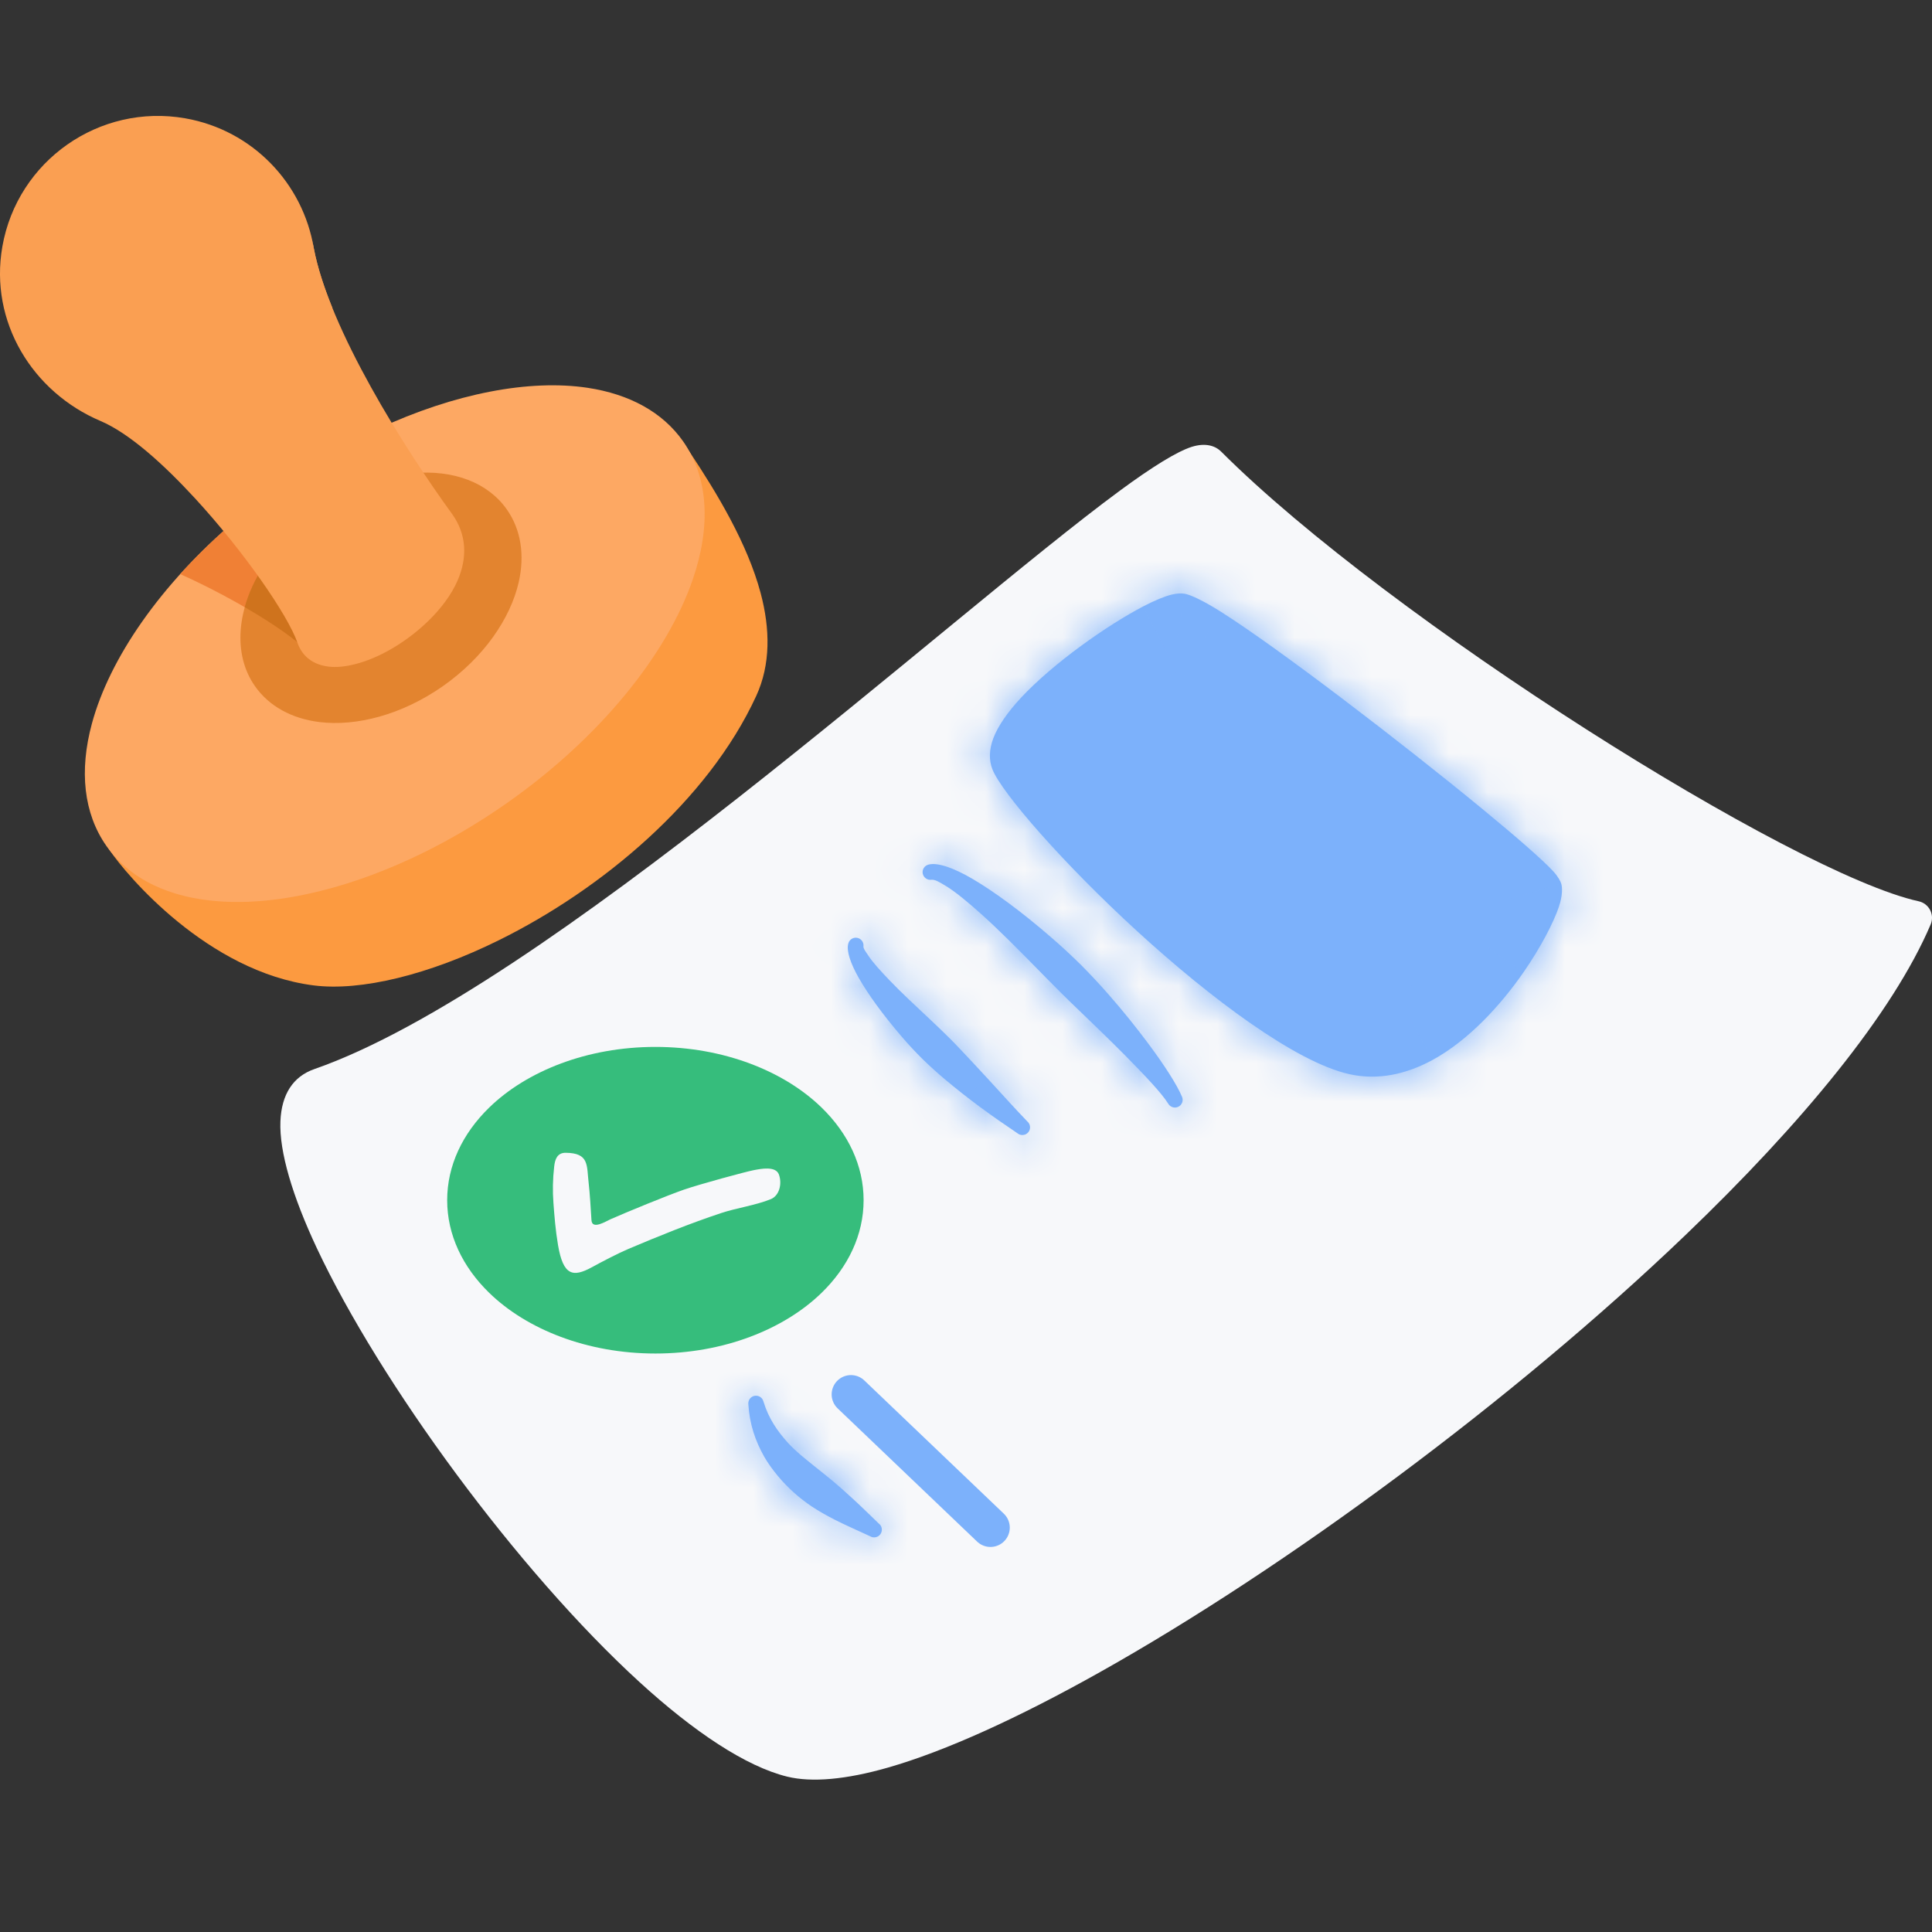
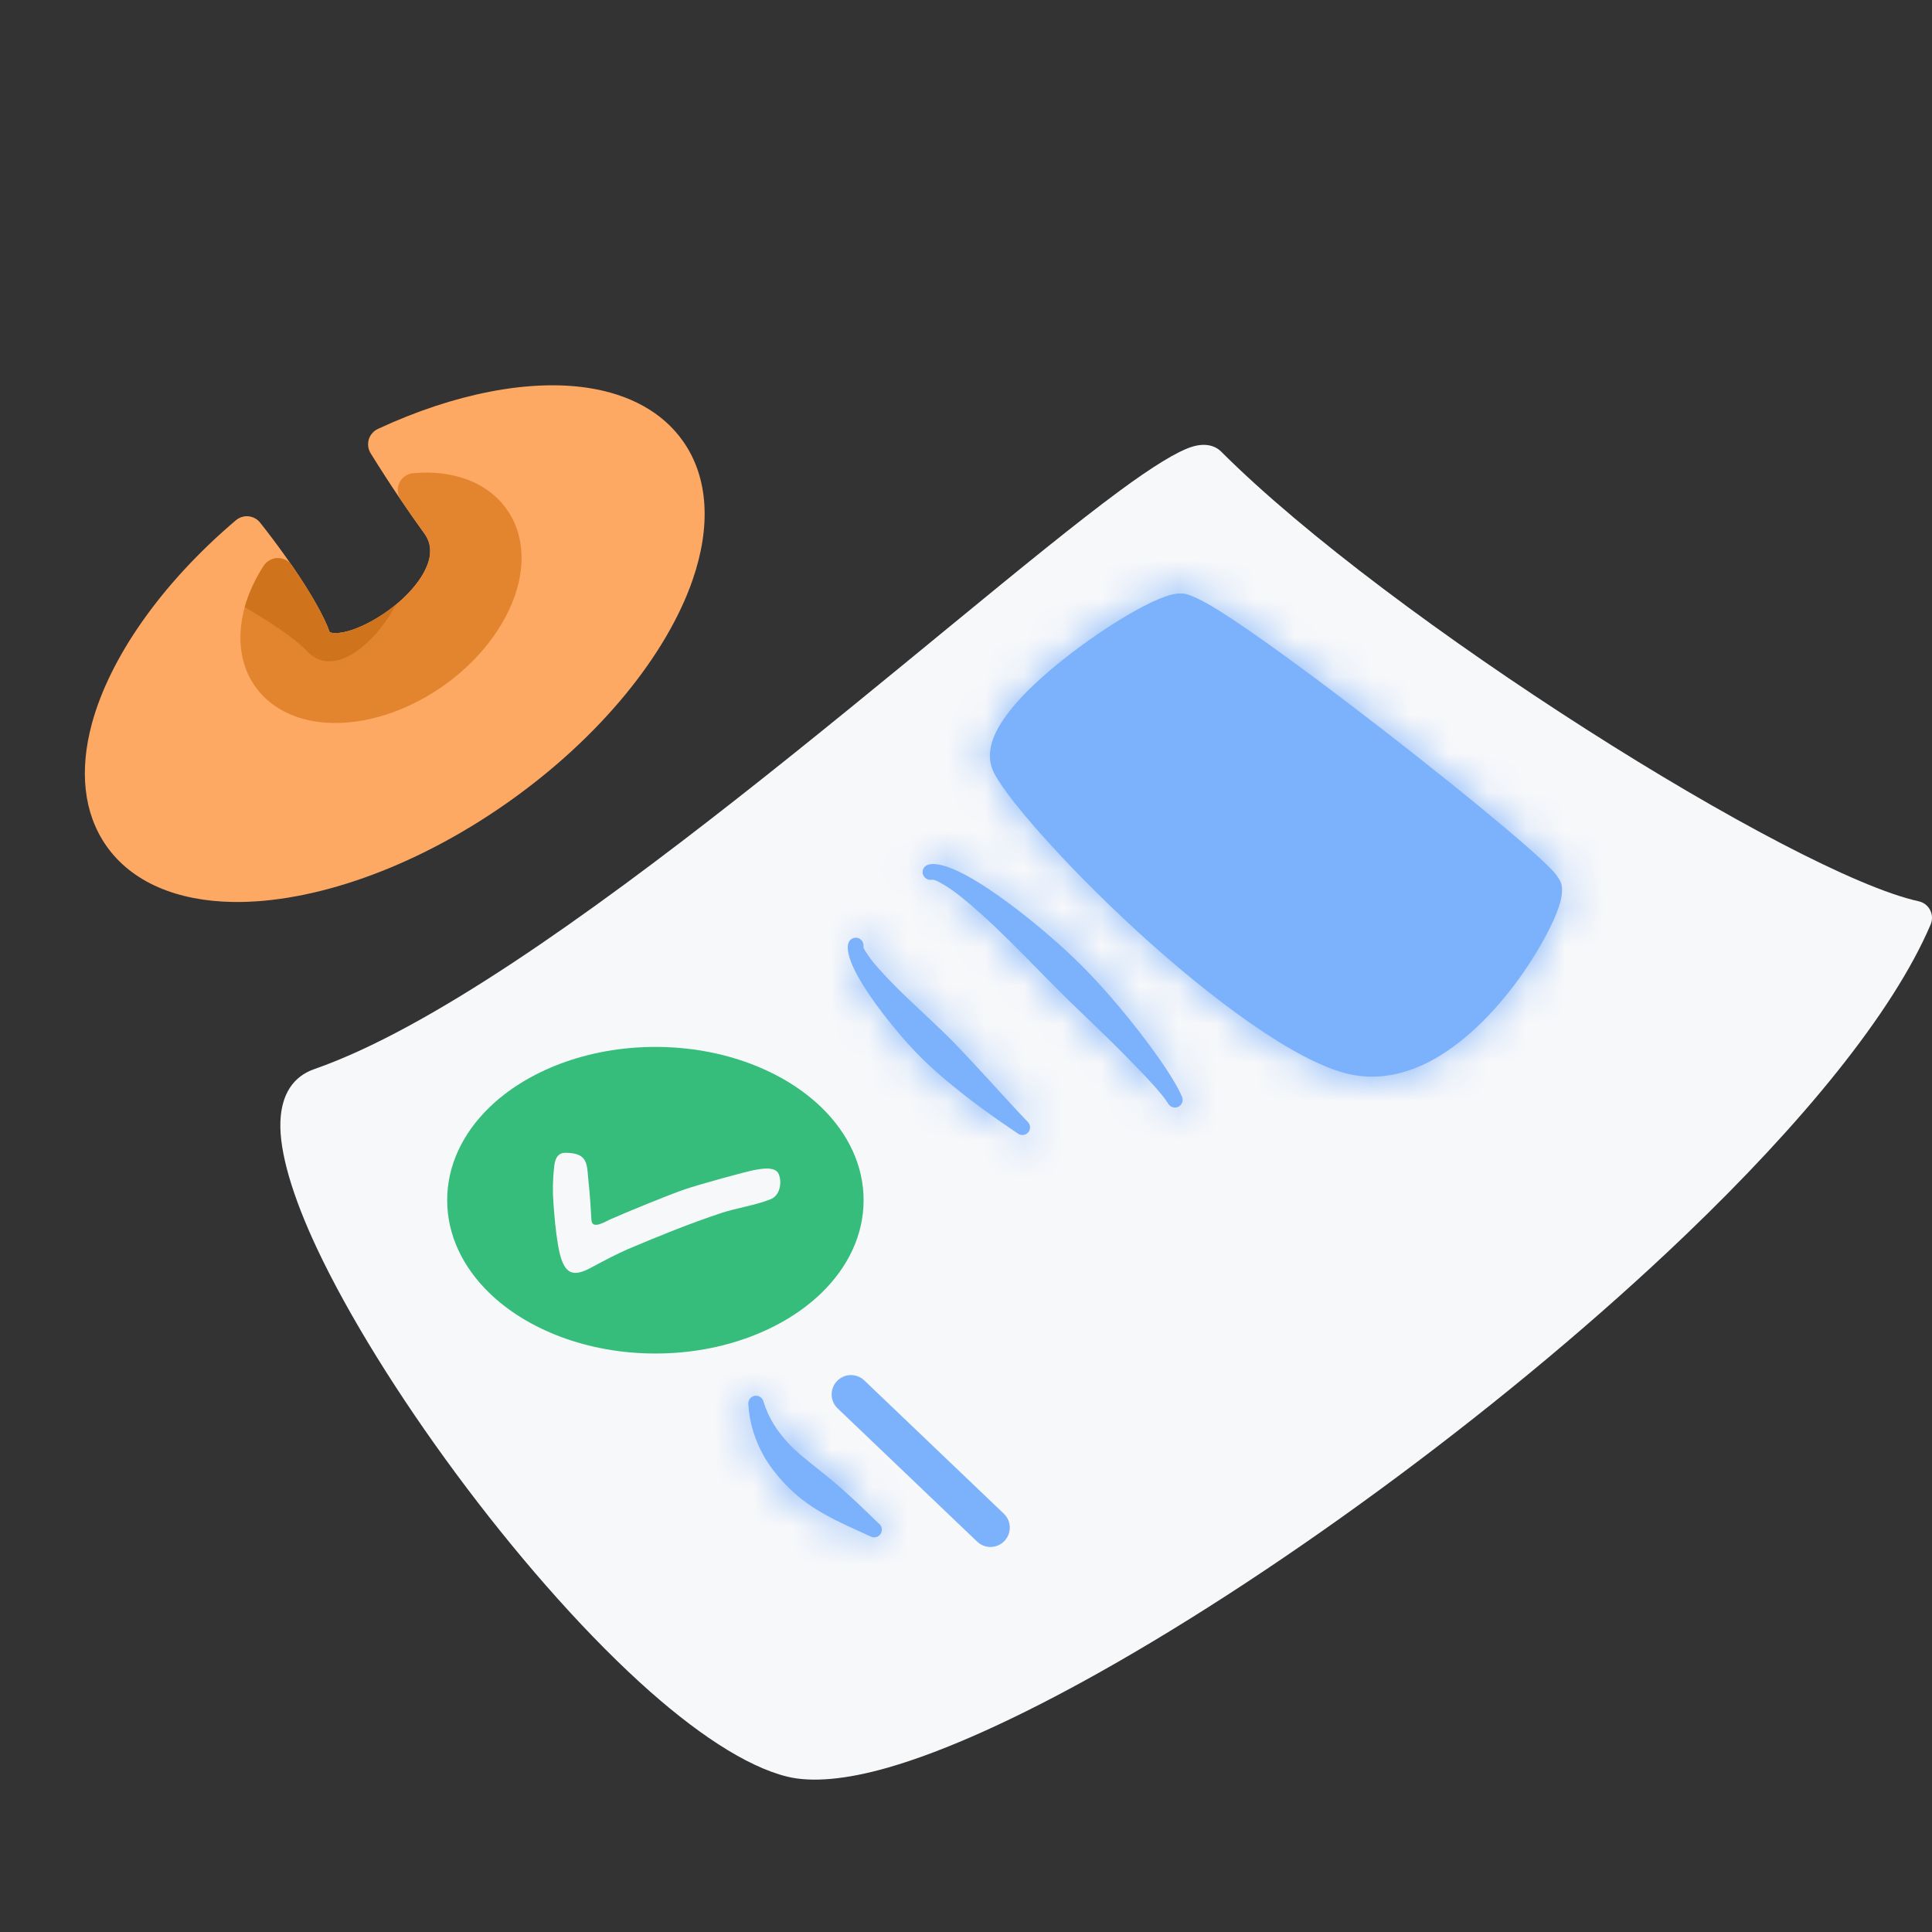
<svg xmlns="http://www.w3.org/2000/svg" width="50" height="50" viewBox="0 0 50 50" fill="none">
  <rect x="0" y="0" width="50" height="50" fill="#333333" stroke="none" />
  <path fill-rule="evenodd" clip-rule="evenodd" d="M49.965 23.925C48.983 26.228 46.627 29.082 43.621 31.962C39.165 36.232 33.283 40.573 28.459 43.279C26.369 44.452 24.473 45.318 22.973 45.747C21.897 46.055 21.008 46.135 20.372 45.979C19.303 45.716 17.962 44.821 16.555 43.536C13.392 40.646 9.839 35.788 8.201 32.305C7.569 30.959 7.225 29.803 7.257 29.022C7.285 28.318 7.587 27.859 8.135 27.668C14.058 25.606 24.536 15.974 28.983 12.698C29.82 12.081 30.465 11.683 30.843 11.564C31.21 11.449 31.46 11.545 31.6 11.684C35.954 16.038 46.427 22.619 49.655 23.325C49.718 23.339 49.777 23.366 49.828 23.405C49.88 23.445 49.922 23.495 49.951 23.552C49.981 23.61 49.997 23.673 50 23.737C50.002 23.802 49.99 23.866 49.965 23.925Z" fill="#F7F8FA" />
-   <path fill-rule="evenodd" clip-rule="evenodd" d="M3.551 21.493C4.096 22.172 5.035 22.47 6.168 22.465C8.029 22.458 10.391 21.624 12.61 20.068C14.779 18.547 16.346 16.661 17.014 14.944C17.423 13.893 17.497 12.915 17.103 12.157C17.05 12.058 17.038 11.941 17.069 11.833C17.099 11.724 17.171 11.632 17.268 11.575C17.365 11.517 17.48 11.499 17.59 11.525C17.7 11.551 17.796 11.618 17.858 11.712C18.548 12.751 19.342 14.062 19.685 15.347C19.933 16.277 19.946 17.197 19.571 18.011C18.323 20.723 15.569 23.02 12.912 24.332C11.105 25.226 9.34 25.658 8.116 25.502C5.369 25.151 3.26 22.63 2.845 22.012C2.781 21.918 2.756 21.803 2.776 21.692C2.795 21.58 2.857 21.48 2.948 21.413C3.039 21.345 3.153 21.316 3.266 21.331C3.378 21.346 3.48 21.404 3.551 21.493Z" fill="#FC9A40" />
  <path fill-rule="evenodd" clip-rule="evenodd" d="M9.779 11.101C11.771 10.174 13.71 9.812 15.205 10.036C16.288 10.199 17.149 10.666 17.68 11.423C18.337 12.359 18.403 13.625 17.925 15.007C17.265 16.918 15.553 19.076 13.113 20.787C10.672 22.499 8.06 23.373 6.038 23.343C4.576 23.321 3.409 22.828 2.752 21.891C2.162 21.049 2.048 19.943 2.379 18.724C2.835 17.041 4.152 15.121 6.105 13.464C6.15 13.426 6.202 13.398 6.258 13.38C6.314 13.362 6.374 13.356 6.432 13.362C6.491 13.368 6.548 13.386 6.599 13.414C6.651 13.442 6.696 13.48 6.733 13.527C7.632 14.663 8.326 15.774 8.524 16.344C8.532 16.366 8.554 16.371 8.577 16.376C8.618 16.385 8.663 16.387 8.712 16.385C8.962 16.374 9.27 16.262 9.582 16.095C10.087 15.825 10.598 15.404 10.898 14.935C11.133 14.566 11.241 14.163 10.982 13.807C10.573 13.245 10.082 12.523 9.591 11.729C9.559 11.676 9.538 11.617 9.53 11.556C9.522 11.495 9.527 11.432 9.544 11.373C9.562 11.313 9.592 11.258 9.633 11.212C9.673 11.165 9.723 11.127 9.779 11.101Z" fill="#FDA863" />
-   <path fill-rule="evenodd" clip-rule="evenodd" d="M4.663 14.857C5.112 14.361 5.594 13.896 6.105 13.464C6.15 13.425 6.202 13.397 6.258 13.379C6.314 13.362 6.373 13.356 6.432 13.361C6.49 13.367 6.547 13.385 6.599 13.413C6.651 13.441 6.696 13.48 6.732 13.526C7.632 14.662 8.326 15.774 8.524 16.343C8.532 16.365 8.554 16.37 8.577 16.375C8.617 16.385 8.663 16.387 8.712 16.384C8.962 16.374 9.27 16.262 9.582 16.094C9.819 15.967 10.042 15.817 10.249 15.646C10.135 15.859 10.002 16.062 9.852 16.253C9.52 16.674 9.133 16.973 8.805 17.07C8.474 17.168 8.179 17.102 7.953 16.857C7.517 16.385 6.106 15.505 4.663 14.857Z" fill="#F08035" />
  <mask id="path-5-inside-1_11236_3479" fill="white">
    <path fill-rule="evenodd" clip-rule="evenodd" d="M19.367 36.346C19.361 36.295 19.374 36.244 19.404 36.202C19.434 36.161 19.479 36.133 19.529 36.124C19.579 36.115 19.631 36.125 19.674 36.153C19.717 36.181 19.747 36.225 19.759 36.274C19.892 36.713 20.122 37.044 20.404 37.353C20.598 37.564 20.828 37.744 21.072 37.941C21.227 38.065 21.387 38.192 21.552 38.328C21.711 38.46 21.867 38.602 22.031 38.751C22.265 38.963 22.491 39.188 22.744 39.43C22.785 39.461 22.812 39.506 22.82 39.556C22.828 39.607 22.816 39.659 22.787 39.701C22.759 39.743 22.714 39.773 22.664 39.783C22.614 39.794 22.562 39.785 22.518 39.758C22.192 39.605 21.889 39.476 21.599 39.328C21.387 39.219 21.19 39.108 21.006 38.986C20.845 38.878 20.691 38.758 20.547 38.629C20.398 38.496 20.259 38.352 20.131 38.198C19.997 38.036 19.877 37.873 19.777 37.698C19.547 37.291 19.4 36.859 19.367 36.346ZM24.107 22.768C24.056 22.776 24.003 22.763 23.961 22.733C23.919 22.703 23.89 22.658 23.88 22.607C23.87 22.556 23.881 22.504 23.91 22.46C23.938 22.417 23.982 22.387 24.033 22.375C24.255 22.316 24.665 22.449 25.177 22.75C25.746 23.085 26.467 23.619 27.193 24.249C27.463 24.481 27.724 24.723 27.977 24.973C28.228 25.225 28.47 25.485 28.704 25.753C29.056 26.155 29.392 26.571 29.711 26.999C30.153 27.59 30.466 28.088 30.589 28.381C30.61 28.428 30.613 28.481 30.596 28.529C30.579 28.578 30.544 28.618 30.498 28.641C30.453 28.665 30.4 28.67 30.351 28.655C30.302 28.641 30.26 28.609 30.234 28.564C30.065 28.291 29.64 27.843 29.099 27.295C28.727 26.92 28.299 26.508 27.855 26.081C27.721 25.953 27.588 25.823 27.457 25.692C27.261 25.496 27.065 25.299 26.871 25.1C26.348 24.567 25.842 24.056 25.386 23.649C25.032 23.333 24.721 23.074 24.463 22.919C24.311 22.828 24.196 22.758 24.107 22.768ZM21.951 24.431C21.961 24.38 21.99 24.334 22.033 24.304C22.075 24.274 22.128 24.262 22.179 24.27C22.23 24.278 22.277 24.306 22.308 24.348C22.339 24.389 22.353 24.442 22.346 24.493C22.343 24.553 22.4 24.621 22.464 24.719C22.581 24.9 22.776 25.113 23.018 25.367C23.317 25.68 23.696 26.031 24.112 26.422C24.256 26.557 24.404 26.699 24.552 26.846C24.648 26.94 24.742 27.038 24.837 27.138C25.072 27.386 25.305 27.636 25.536 27.887C25.889 28.269 26.233 28.655 26.587 29.023C26.628 29.057 26.653 29.106 26.657 29.159C26.662 29.211 26.645 29.264 26.611 29.304C26.594 29.324 26.573 29.341 26.55 29.353C26.526 29.365 26.501 29.372 26.475 29.374C26.422 29.378 26.37 29.362 26.329 29.327C26.008 29.109 25.685 28.889 25.367 28.652C25.051 28.419 24.744 28.176 24.444 27.924C24.244 27.755 24.05 27.579 23.863 27.396C23.677 27.211 23.499 27.019 23.328 26.819C22.842 26.253 22.465 25.728 22.229 25.316C21.999 24.914 21.907 24.603 21.951 24.431ZM30.658 15.366C30.811 15.391 31.148 15.549 31.599 15.834C33.112 16.793 36.281 19.223 38.341 20.917C39.241 21.657 39.932 22.26 40.196 22.547C40.327 22.69 40.386 22.808 40.404 22.867C40.436 22.97 40.44 23.183 40.345 23.465C40.212 23.858 39.89 24.497 39.426 25.166C38.831 26.023 38.003 26.926 37.072 27.433C36.394 27.802 35.661 27.965 34.915 27.798C33.533 27.487 31.329 25.839 29.426 24.096C27.52 22.351 25.92 20.515 25.683 19.908C25.592 19.677 25.595 19.404 25.707 19.106C25.826 18.791 26.078 18.429 26.421 18.06C27.262 17.157 28.661 16.177 29.58 15.697C29.886 15.537 30.146 15.431 30.324 15.388C30.463 15.354 30.576 15.353 30.658 15.366Z" />
  </mask>
  <path fill-rule="evenodd" clip-rule="evenodd" d="M19.367 36.346C19.361 36.295 19.374 36.244 19.404 36.202C19.434 36.161 19.479 36.133 19.529 36.124C19.579 36.115 19.631 36.125 19.674 36.153C19.717 36.181 19.747 36.225 19.759 36.274C19.892 36.713 20.122 37.044 20.404 37.353C20.598 37.564 20.828 37.744 21.072 37.941C21.227 38.065 21.387 38.192 21.552 38.328C21.711 38.46 21.867 38.602 22.031 38.751C22.265 38.963 22.491 39.188 22.744 39.43C22.785 39.461 22.812 39.506 22.82 39.556C22.828 39.607 22.816 39.659 22.787 39.701C22.759 39.743 22.714 39.773 22.664 39.783C22.614 39.794 22.562 39.785 22.518 39.758C22.192 39.605 21.889 39.476 21.599 39.328C21.387 39.219 21.19 39.108 21.006 38.986C20.845 38.878 20.691 38.758 20.547 38.629C20.398 38.496 20.259 38.352 20.131 38.198C19.997 38.036 19.877 37.873 19.777 37.698C19.547 37.291 19.4 36.859 19.367 36.346ZM24.107 22.768C24.056 22.776 24.003 22.763 23.961 22.733C23.919 22.703 23.89 22.658 23.88 22.607C23.87 22.556 23.881 22.504 23.91 22.46C23.938 22.417 23.982 22.387 24.033 22.375C24.255 22.316 24.665 22.449 25.177 22.75C25.746 23.085 26.467 23.619 27.193 24.249C27.463 24.481 27.724 24.723 27.977 24.973C28.228 25.225 28.47 25.485 28.704 25.753C29.056 26.155 29.392 26.571 29.711 26.999C30.153 27.59 30.466 28.088 30.589 28.381C30.61 28.428 30.613 28.481 30.596 28.529C30.579 28.578 30.544 28.618 30.498 28.641C30.453 28.665 30.4 28.67 30.351 28.655C30.302 28.641 30.26 28.609 30.234 28.564C30.065 28.291 29.64 27.843 29.099 27.295C28.727 26.92 28.299 26.508 27.855 26.081C27.721 25.953 27.588 25.823 27.457 25.692C27.261 25.496 27.065 25.299 26.871 25.1C26.348 24.567 25.842 24.056 25.386 23.649C25.032 23.333 24.721 23.074 24.463 22.919C24.311 22.828 24.196 22.758 24.107 22.768ZM21.951 24.431C21.961 24.38 21.99 24.334 22.033 24.304C22.075 24.274 22.128 24.262 22.179 24.27C22.23 24.278 22.277 24.306 22.308 24.348C22.339 24.389 22.353 24.442 22.346 24.493C22.343 24.553 22.4 24.621 22.464 24.719C22.581 24.9 22.776 25.113 23.018 25.367C23.317 25.68 23.696 26.031 24.112 26.422C24.256 26.557 24.404 26.699 24.552 26.846C24.648 26.94 24.742 27.038 24.837 27.138C25.072 27.386 25.305 27.636 25.536 27.887C25.889 28.269 26.233 28.655 26.587 29.023C26.628 29.057 26.653 29.106 26.657 29.159C26.662 29.211 26.645 29.264 26.611 29.304C26.594 29.324 26.573 29.341 26.55 29.353C26.526 29.365 26.501 29.372 26.475 29.374C26.422 29.378 26.37 29.362 26.329 29.327C26.008 29.109 25.685 28.889 25.367 28.652C25.051 28.419 24.744 28.176 24.444 27.924C24.244 27.755 24.05 27.579 23.863 27.396C23.677 27.211 23.499 27.019 23.328 26.819C22.842 26.253 22.465 25.728 22.229 25.316C21.999 24.914 21.907 24.603 21.951 24.431ZM30.658 15.366C30.811 15.391 31.148 15.549 31.599 15.834C33.112 16.793 36.281 19.223 38.341 20.917C39.241 21.657 39.932 22.26 40.196 22.547C40.327 22.69 40.386 22.808 40.404 22.867C40.436 22.97 40.44 23.183 40.345 23.465C40.212 23.858 39.89 24.497 39.426 25.166C38.831 26.023 38.003 26.926 37.072 27.433C36.394 27.802 35.661 27.965 34.915 27.798C33.533 27.487 31.329 25.839 29.426 24.096C27.52 22.351 25.92 20.515 25.683 19.908C25.592 19.677 25.595 19.404 25.707 19.106C25.826 18.791 26.078 18.429 26.421 18.06C27.262 17.157 28.661 16.177 29.58 15.697C29.886 15.537 30.146 15.431 30.324 15.388C30.463 15.354 30.576 15.353 30.658 15.366Z" fill="#7CB1FB" />
  <path d="M19.367 36.346L21.281 36.224L21.277 36.162L21.269 36.101L19.367 36.346ZM19.759 36.274L17.892 36.715L17.906 36.773L17.924 36.831L19.759 36.274ZM20.404 37.353L18.99 38.648L18.99 38.648L20.404 37.353ZM21.072 37.941L19.871 39.435L19.872 39.436L21.072 37.941ZM21.552 38.328L22.778 36.854L22.778 36.854L21.552 38.328ZM22.031 38.751L23.319 37.33L23.318 37.329L22.031 38.751ZM22.744 39.43L21.419 40.816L21.497 40.89L21.582 40.956L22.744 39.43ZM22.518 39.758L23.524 38.125L23.432 38.068L23.334 38.023L22.518 39.758ZM21.599 39.328L20.723 41.033L20.723 41.033L21.599 39.328ZM21.006 38.986L19.938 40.579L19.945 40.583L21.006 38.986ZM20.547 38.629L21.828 37.202L21.823 37.197L20.547 38.629ZM20.131 38.198L21.609 36.975L21.607 36.973L20.131 38.198ZM19.777 37.698L18.11 38.645L18.11 38.645L19.777 37.698ZM24.107 22.768L23.891 20.862L23.852 20.867L23.814 20.872L24.107 22.768ZM24.033 22.375L24.451 24.247L24.488 24.238L24.525 24.229L24.033 22.375ZM25.177 22.75L26.15 21.098L26.149 21.097L25.177 22.75ZM27.193 24.249L25.938 25.698L25.941 25.701L27.193 24.249ZM27.977 24.973L29.335 23.62L29.327 23.612L27.977 24.973ZM28.704 25.753L27.258 27.013L27.261 27.016L28.704 25.753ZM29.711 26.999L28.174 28.145L28.174 28.146L29.711 26.999ZM30.589 28.381L28.822 29.126L28.831 29.147L28.84 29.168L30.589 28.381ZM30.234 28.564L31.889 27.595L31.878 27.576L31.866 27.557L30.234 28.564ZM29.099 27.295L30.462 25.947L30.462 25.946L29.099 27.295ZM27.855 26.081L29.183 24.698L29.182 24.697L27.855 26.081ZM27.457 25.692L26.102 27.049L26.103 27.05L27.457 25.692ZM26.871 25.1L28.241 23.759L28.24 23.757L26.871 25.1ZM25.386 23.649L26.663 22.219L26.663 22.219L25.386 23.649ZM24.463 22.919L25.45 21.275L25.448 21.274L24.463 22.919ZM21.951 24.431L23.807 24.916L23.824 24.85L23.836 24.784L21.951 24.431ZM22.346 24.493L20.444 24.248L20.436 24.313L20.432 24.378L22.346 24.493ZM22.464 24.719L20.855 25.763L20.856 25.763L22.464 24.719ZM23.018 25.367L21.63 26.69L21.631 26.69L23.018 25.367ZM24.112 26.422L25.425 25.024L25.425 25.024L24.112 26.422ZM24.552 26.846L23.202 28.207L23.203 28.209L24.552 26.846ZM24.837 27.138L26.232 25.822L26.229 25.819L24.837 27.138ZM25.536 27.887L24.126 29.187L24.129 29.19L25.536 27.887ZM26.587 29.023L25.205 30.352L25.273 30.423L25.348 30.486L26.587 29.023ZM26.611 29.304L25.148 28.065L26.611 29.304ZM26.475 29.374L26.317 27.463L26.475 29.374ZM26.329 29.327L27.569 27.864L27.491 27.799L27.407 27.741L26.329 29.327ZM25.367 28.652L26.512 27.113L26.505 27.108L25.367 28.652ZM24.444 27.924L23.207 29.39L23.208 29.39L24.444 27.924ZM23.863 27.396L22.512 28.756L22.517 28.761L22.522 28.766L23.863 27.396ZM23.328 26.819L24.786 25.573L24.783 25.57L23.328 26.819ZM22.229 25.316L23.893 24.363L23.893 24.363L22.229 25.316ZM30.658 15.366L30.346 17.258L30.348 17.259L30.658 15.366ZM31.599 15.834L30.572 17.454L30.573 17.454L31.599 15.834ZM38.341 20.917L39.559 19.436L39.559 19.436L38.341 20.917ZM40.196 22.547L41.608 21.25L41.607 21.249L40.196 22.547ZM40.404 22.867L38.569 23.424L38.57 23.426L40.404 22.867ZM40.345 23.465L42.162 24.078L42.162 24.078L40.345 23.465ZM39.426 25.166L41.001 26.259L41.002 26.259L39.426 25.166ZM37.072 27.433L37.988 29.118L37.988 29.117L37.072 27.433ZM34.915 27.798L35.336 25.927L35.336 25.927L34.915 27.798ZM29.426 24.096L30.721 22.682L30.721 22.682L29.426 24.096ZM25.683 19.908L23.897 20.606L23.897 20.607L25.683 19.908ZM25.707 19.106L23.913 18.431L23.913 18.431L25.707 19.106ZM26.421 18.06L25.018 16.753L25.018 16.753L26.421 18.06ZM29.58 15.697L30.468 17.397L30.469 17.396L29.58 15.697ZM30.324 15.388L29.875 13.524L29.872 13.524L30.324 15.388ZM21.269 36.101C21.325 36.538 21.212 36.98 20.951 37.335L17.856 35.07C17.536 35.508 17.396 36.052 17.465 36.59L21.269 36.101ZM20.951 37.335C20.692 37.69 20.305 37.932 19.872 38.011L19.186 34.237C18.653 34.334 18.177 34.632 17.856 35.07L20.951 37.335ZM19.872 38.011C19.439 38.089 18.992 37.999 18.624 37.758L20.725 34.549C20.271 34.252 19.72 34.14 19.186 34.237L19.872 38.011ZM18.624 37.758C18.255 37.516 17.994 37.143 17.892 36.715L21.625 35.834C21.501 35.306 21.178 34.846 20.725 34.549L18.624 37.758ZM17.924 36.831C18.166 37.631 18.586 38.207 18.99 38.648L21.818 36.057C21.733 35.964 21.684 35.899 21.655 35.851C21.627 35.807 21.609 35.766 21.594 35.718L17.924 36.831ZM18.99 38.648C19.304 38.991 19.667 39.272 19.871 39.435L22.273 36.446C21.988 36.217 21.891 36.136 21.818 36.057L18.99 38.648ZM19.872 39.436C20.041 39.572 20.179 39.68 20.326 39.803L22.778 36.854C22.596 36.703 22.412 36.557 22.272 36.445L19.872 39.436ZM20.326 39.803C20.448 39.904 20.573 40.017 20.744 40.172L23.318 37.329C23.161 37.187 22.974 37.017 22.778 36.854L20.326 39.803ZM20.743 40.172C20.954 40.362 21.126 40.536 21.419 40.816L24.069 38.043C23.857 37.84 23.577 37.564 23.319 37.33L20.743 40.172ZM21.582 40.956C21.231 40.688 20.997 40.297 20.927 39.861L24.713 39.252C24.627 38.715 24.337 38.233 23.905 37.904L21.582 40.956ZM20.927 39.861C20.857 39.426 20.957 38.98 21.206 38.616L24.369 40.786C24.676 40.338 24.799 39.788 24.713 39.252L20.927 39.861ZM21.206 38.616C21.456 38.253 21.835 37.999 22.267 37.907L23.062 41.659C23.593 41.547 24.061 41.234 24.369 40.786L21.206 38.616ZM22.267 37.907C22.698 37.816 23.148 37.894 23.524 38.125L21.513 41.391C21.976 41.676 22.53 41.772 23.062 41.659L22.267 37.907ZM23.334 38.023C22.909 37.823 22.732 37.754 22.475 37.622L20.723 41.033C21.045 41.199 21.475 41.386 21.703 41.493L23.334 38.023ZM22.476 37.622C22.299 37.532 22.17 37.457 22.067 37.389L19.945 40.583C20.21 40.759 20.475 40.906 20.723 41.033L22.476 37.622ZM22.074 37.394C21.988 37.336 21.905 37.272 21.828 37.202L19.265 40.055C19.477 40.245 19.702 40.42 19.938 40.579L22.074 37.394ZM21.823 37.197C21.746 37.129 21.674 37.055 21.609 36.975L18.654 39.421C18.843 39.649 19.049 39.863 19.27 40.06L21.823 37.197ZM21.607 36.973C21.515 36.863 21.47 36.795 21.445 36.751L18.11 38.645C18.284 38.952 18.479 39.21 18.656 39.423L21.607 36.973ZM21.445 36.751C21.341 36.568 21.293 36.415 21.281 36.224L17.453 36.467C17.506 37.303 17.752 38.015 18.11 38.645L21.445 36.751ZM23.814 20.872C24.255 20.805 24.704 20.91 25.068 21.168L22.854 24.299C23.303 24.616 23.857 24.747 24.4 24.663L23.814 20.872ZM25.068 21.168C25.432 21.425 25.682 21.814 25.764 22.251L21.996 22.963C22.098 23.503 22.405 23.982 22.854 24.299L25.068 21.168ZM25.764 22.251C25.847 22.689 25.756 23.142 25.511 23.515L22.308 21.406C22.006 21.865 21.894 22.423 21.996 22.963L25.764 22.251ZM25.511 23.515C25.266 23.887 24.886 24.149 24.451 24.247L23.614 20.504C23.078 20.624 22.61 20.947 22.308 21.406L25.511 23.515ZM24.525 24.229C24.398 24.262 24.288 24.274 24.207 24.278C24.125 24.281 24.06 24.277 24.017 24.272C23.933 24.262 23.892 24.247 23.901 24.251C23.924 24.258 24.025 24.297 24.205 24.403L26.149 21.097C25.817 20.902 25.457 20.724 25.091 20.604C24.792 20.507 24.197 20.347 23.541 20.522L24.525 24.229ZM24.204 24.402C24.641 24.66 25.265 25.116 25.938 25.698L28.449 22.799C27.668 22.123 26.852 21.511 26.15 21.098L24.204 24.402ZM25.941 25.701C26.177 25.904 26.405 26.116 26.626 26.335L29.327 23.612C29.043 23.33 28.749 23.058 28.445 22.796L25.941 25.701ZM26.619 26.327C26.839 26.549 27.053 26.777 27.258 27.013L30.149 24.493C29.888 24.193 29.616 23.902 29.335 23.62L26.619 26.327ZM27.261 27.016C27.58 27.381 27.885 27.757 28.174 28.145L31.248 25.852C30.899 25.384 30.531 24.93 30.146 24.49L27.261 27.016ZM28.174 28.146C28.372 28.411 28.532 28.643 28.649 28.828C28.708 28.921 28.752 28.995 28.783 29.052C28.816 29.111 28.826 29.134 28.822 29.126L32.356 27.637C32.136 27.114 31.701 26.459 31.248 25.852L28.174 28.146ZM28.84 29.168C28.66 28.767 28.64 28.312 28.785 27.897L32.406 29.162C32.585 28.65 32.56 28.089 32.338 27.595L28.84 29.168ZM28.785 27.897C28.93 27.482 29.229 27.139 29.619 26.937L31.378 30.345C31.859 30.097 32.227 29.673 32.406 29.162L28.785 27.897ZM29.619 26.937C30.01 26.735 30.463 26.691 30.885 26.814L29.817 30.497C30.338 30.648 30.896 30.594 31.378 30.345L29.619 26.937ZM30.885 26.814C31.307 26.936 31.666 27.215 31.889 27.595L28.58 29.535C28.854 30.002 29.297 30.346 29.817 30.497L30.885 26.814ZM31.866 27.557C31.681 27.258 31.428 26.966 31.225 26.743C31.002 26.497 30.736 26.224 30.462 25.947L27.736 28.644C28.003 28.915 28.221 29.139 28.387 29.322C28.575 29.529 28.618 29.597 28.602 29.572L31.866 27.557ZM30.462 25.946C30.07 25.551 29.624 25.122 29.183 24.698L26.526 27.463C26.974 27.895 27.384 28.289 27.736 28.645L30.462 25.946ZM29.182 24.697C29.057 24.578 28.934 24.457 28.811 24.335L26.103 27.05C26.243 27.189 26.384 27.328 26.527 27.465L29.182 24.697ZM28.813 24.336C28.621 24.145 28.431 23.952 28.241 23.759L25.501 26.442C25.7 26.645 25.9 26.847 26.102 27.049L28.813 24.336ZM28.24 23.757C27.723 23.23 27.174 22.674 26.663 22.219L24.109 25.08C24.51 25.438 24.973 25.904 25.502 26.443L28.24 23.757ZM26.663 22.219C26.315 21.908 25.882 21.534 25.45 21.275L23.477 24.563C23.56 24.613 23.748 24.758 24.109 25.08L26.663 22.219ZM25.448 21.274C25.407 21.249 25.244 21.148 25.078 21.07C24.941 21.006 24.485 20.795 23.891 20.862L24.323 24.673C24.053 24.704 23.835 24.666 23.702 24.632C23.571 24.598 23.48 24.557 23.445 24.54C23.407 24.523 23.388 24.511 23.401 24.519C23.416 24.527 23.433 24.537 23.478 24.564L25.448 21.274ZM23.836 24.784C23.754 25.223 23.504 25.613 23.138 25.871L20.927 22.738C20.477 23.055 20.168 23.536 20.067 24.078L23.836 24.784ZM23.138 25.871C22.773 26.129 22.322 26.234 21.88 26.164L22.478 22.376C21.934 22.29 21.377 22.42 20.927 22.738L23.138 25.871ZM21.88 26.164C21.438 26.095 21.041 25.855 20.773 25.497L23.843 23.198C23.512 22.757 23.023 22.462 22.478 22.376L21.88 26.164ZM20.773 25.497C20.505 25.14 20.387 24.691 20.444 24.248L24.248 24.738C24.318 24.192 24.173 23.639 23.843 23.198L20.773 25.497ZM20.432 24.378C20.411 24.727 20.485 25.011 20.552 25.194C20.616 25.372 20.693 25.507 20.734 25.576C20.776 25.646 20.818 25.707 20.831 25.727C20.843 25.744 20.845 25.747 20.851 25.756C20.855 25.762 20.856 25.764 20.855 25.763L24.073 23.675C24.043 23.63 24.012 23.584 24.005 23.575C23.99 23.552 24.005 23.574 24.026 23.608C24.045 23.64 24.104 23.74 24.157 23.885C24.211 24.036 24.279 24.289 24.26 24.608L20.432 24.378ZM20.856 25.763C21.087 26.12 21.413 26.462 21.63 26.69L24.407 24.044C24.289 23.92 24.205 23.829 24.141 23.756C24.073 23.679 24.061 23.657 24.073 23.675L20.856 25.763ZM21.631 26.69C21.976 27.052 22.407 27.451 22.799 27.819L25.425 25.024C24.985 24.611 24.659 24.308 24.406 24.043L21.631 26.69ZM22.798 27.819C22.934 27.946 23.068 28.075 23.202 28.207L25.902 25.484C25.739 25.322 25.579 25.169 25.425 25.024L22.798 27.819ZM23.203 28.209C23.28 28.285 23.36 28.367 23.445 28.457L26.229 25.819C26.125 25.709 26.015 25.595 25.9 25.482L23.203 28.209ZM23.442 28.454C23.672 28.697 23.9 28.941 24.126 29.187L26.946 26.588C26.71 26.331 26.471 26.076 26.232 25.822L23.442 28.454ZM24.129 29.19C24.448 29.535 24.836 29.968 25.205 30.352L27.97 27.694C27.631 27.341 27.331 27.003 26.944 26.585L24.129 29.19ZM25.348 30.486C25 30.191 24.784 29.771 24.746 29.317L28.568 29.001C28.522 28.441 28.255 27.923 27.827 27.56L25.348 30.486ZM24.746 29.317C24.709 28.863 24.853 28.412 25.148 28.065L28.074 30.544C28.437 30.115 28.615 29.56 28.568 29.001L24.746 29.317ZM25.148 28.065C25.293 27.892 25.472 27.751 25.672 27.648L27.427 31.058C27.674 30.931 27.894 30.756 28.074 30.544L25.148 28.065ZM25.672 27.648C25.873 27.544 26.092 27.482 26.317 27.463L26.633 31.285C26.91 31.262 27.18 31.185 27.427 31.058L25.672 27.648ZM26.317 27.463C26.771 27.425 27.221 27.57 27.569 27.864L25.09 30.791C25.518 31.153 26.073 31.331 26.633 31.285L26.317 27.463ZM27.407 27.741C27.084 27.522 26.793 27.323 26.512 27.113L24.222 30.19C24.578 30.455 24.932 30.696 25.251 30.913L27.407 27.741ZM26.505 27.108C26.223 26.901 25.948 26.683 25.68 26.457L23.208 29.39C23.539 29.669 23.88 29.938 24.229 30.195L26.505 27.108ZM25.68 26.458C25.516 26.32 25.358 26.176 25.205 26.026L22.522 28.766C22.742 28.982 22.971 29.19 23.207 29.39L25.68 26.458ZM25.215 26.036C25.066 25.888 24.923 25.733 24.786 25.573L21.871 28.066C22.075 28.304 22.289 28.535 22.512 28.756L25.215 26.036ZM24.783 25.57C24.35 25.066 24.052 24.64 23.893 24.363L20.565 26.269C20.878 26.815 21.334 27.44 21.874 28.069L24.783 25.57ZM23.893 24.363C23.823 24.24 23.811 24.194 23.819 24.22C23.823 24.235 23.842 24.296 23.852 24.395C23.861 24.488 23.869 24.677 23.807 24.916L20.096 23.945C19.938 24.549 20.072 25.085 20.155 25.355C20.256 25.679 20.405 25.99 20.565 26.269L23.893 24.363ZM30.348 17.259C30.27 17.246 30.212 17.23 30.184 17.222C30.153 17.213 30.134 17.206 30.128 17.204C30.118 17.2 30.132 17.205 30.174 17.225C30.256 17.265 30.391 17.339 30.572 17.454L32.625 14.215C32.356 14.044 32.097 13.896 31.86 13.78C31.676 13.69 31.34 13.535 30.968 13.474L30.348 17.259ZM30.573 17.454C31.98 18.346 35.072 20.711 37.123 22.398L39.559 19.436C37.489 17.734 34.245 15.24 32.624 14.214L30.573 17.454ZM37.123 22.398C38.048 23.158 38.628 23.675 38.785 23.846L41.607 21.249C41.236 20.845 40.434 20.155 39.559 19.436L37.123 22.398ZM38.784 23.845C38.77 23.83 38.742 23.796 38.707 23.74C38.69 23.711 38.669 23.674 38.647 23.627C38.626 23.582 38.597 23.514 38.569 23.424L42.239 22.309C42.116 21.904 41.877 21.542 41.608 21.25L38.784 23.845ZM38.57 23.426C38.531 23.296 38.517 23.192 38.511 23.128C38.505 23.06 38.506 23.006 38.509 22.969C38.514 22.894 38.527 22.856 38.528 22.853L42.162 24.078C42.336 23.563 42.425 22.919 42.238 22.307L38.57 23.426ZM38.528 22.853C38.469 23.025 38.246 23.502 37.851 24.072L41.002 26.259C41.533 25.492 41.955 24.691 42.162 24.078L38.528 22.853ZM37.851 24.072C37.339 24.81 36.717 25.443 36.156 25.748L37.988 29.117C39.29 28.409 40.323 27.236 41.001 26.259L37.851 24.072ZM36.156 25.748C35.778 25.954 35.521 25.969 35.336 25.927L34.494 29.669C35.8 29.962 37.009 29.65 37.988 29.118L36.156 25.748ZM35.336 25.927C35.029 25.858 34.389 25.555 33.461 24.91C32.588 24.303 31.629 23.514 30.721 22.682L28.131 25.51C29.126 26.422 30.221 27.328 31.271 28.059C32.266 28.75 33.419 29.427 34.494 29.669L35.336 25.927ZM30.721 22.682C29.814 21.852 28.985 21.003 28.363 20.303C28.052 19.952 27.807 19.653 27.635 19.424C27.427 19.145 27.424 19.097 27.468 19.208L23.897 20.607C24.06 21.022 24.346 21.431 24.565 21.722C24.819 22.062 25.137 22.445 25.494 22.848C26.209 23.653 27.132 24.596 28.131 25.511L30.721 22.682ZM27.468 19.209C27.582 19.499 27.524 19.724 27.503 19.781L23.913 18.431C23.667 19.085 23.602 19.854 23.897 20.606L27.468 19.209ZM27.503 19.781C27.493 19.807 27.501 19.776 27.561 19.688C27.619 19.605 27.705 19.496 27.825 19.367L25.018 16.753C24.597 17.206 24.157 17.782 23.913 18.431L27.503 19.781ZM27.825 19.367C28.486 18.656 29.697 17.8 30.468 17.397L28.692 13.998C27.626 14.555 26.038 15.658 25.018 16.753L27.825 19.367ZM30.469 17.396C30.581 17.338 30.67 17.297 30.734 17.27C30.805 17.241 30.815 17.242 30.777 17.251L29.872 13.524C29.471 13.622 29.051 13.81 28.692 13.998L30.469 17.396ZM30.774 17.252C30.702 17.269 30.554 17.293 30.346 17.258L30.97 13.474C30.599 13.413 30.224 13.439 29.875 13.524L30.774 17.252Z" fill="#7CB1FB" mask="url(#path-5-inside-1_11236_3479)" />
  <path fill-rule="evenodd" clip-rule="evenodd" d="M16.962 27.094C18.728 27.094 20.291 27.719 21.262 28.663C21.952 29.334 22.35 30.166 22.35 31.061C22.35 31.956 21.952 32.788 21.262 33.459C20.291 34.403 18.728 35.029 16.962 35.029C15.195 35.029 13.632 34.403 12.661 33.459C11.971 32.788 11.573 31.956 11.573 31.061C11.573 30.166 11.971 29.334 12.661 28.663C13.632 27.719 15.195 27.094 16.962 27.094Z" fill="#36BD7C" />
  <path fill-rule="evenodd" clip-rule="evenodd" d="M10.693 12.246C11.731 12.153 12.627 12.485 13.117 13.185C13.485 13.708 13.582 14.369 13.425 15.065C13.212 16.002 12.523 17.014 11.461 17.758C10.4 18.502 9.215 18.805 8.261 18.686C7.553 18.597 6.965 18.28 6.598 17.757C6.019 16.931 6.119 15.739 6.826 14.645C6.865 14.584 6.919 14.534 6.982 14.499C7.045 14.464 7.116 14.445 7.188 14.444C7.26 14.443 7.331 14.46 7.395 14.493C7.459 14.526 7.514 14.574 7.555 14.633C8.043 15.341 8.393 15.961 8.526 16.343C8.534 16.365 8.556 16.37 8.579 16.375C8.619 16.384 8.665 16.386 8.714 16.384C8.964 16.373 9.272 16.261 9.584 16.094C10.088 15.823 10.6 15.403 10.9 14.933C11.135 14.565 11.242 14.162 10.983 13.806C10.774 13.517 10.569 13.224 10.369 12.928C10.326 12.865 10.301 12.792 10.295 12.716C10.289 12.639 10.304 12.563 10.336 12.494C10.369 12.425 10.419 12.366 10.482 12.323C10.544 12.279 10.617 12.253 10.693 12.246Z" fill="#E3842F" />
  <path fill-rule="evenodd" clip-rule="evenodd" d="M8.524 16.343C8.532 16.365 8.554 16.37 8.577 16.375C8.617 16.384 8.663 16.386 8.712 16.384C8.962 16.373 9.27 16.261 9.582 16.094C9.819 15.966 10.042 15.816 10.249 15.645C10.135 15.859 10.002 16.062 9.852 16.252C9.52 16.673 9.133 16.972 8.805 17.069C8.474 17.167 8.179 17.101 7.953 16.857C7.693 16.576 7.087 16.149 6.333 15.713C6.433 15.357 6.597 14.996 6.824 14.645C6.862 14.587 6.912 14.538 6.972 14.504C7.032 14.469 7.099 14.449 7.168 14.445C7.237 14.441 7.306 14.454 7.37 14.482C7.433 14.51 7.489 14.552 7.532 14.606C8.029 15.326 8.39 15.958 8.524 16.343Z" fill="#CF731D" />
-   <path fill-rule="evenodd" clip-rule="evenodd" d="M2.599 10.894C0.843 10.148 -0.281 8.331 0.061 6.381C0.451 4.159 2.572 2.672 4.794 3.062C6.546 3.37 7.841 4.754 8.119 6.415C8.513 8.518 10.484 11.628 11.692 13.29C12.088 13.836 12.094 14.439 11.844 15.02C11.528 15.755 10.764 16.456 9.998 16.867C9.449 17.161 8.898 17.3 8.505 17.252C8.107 17.203 7.824 16.996 7.697 16.631C7.447 15.913 6.314 14.275 5.05 12.9C4.222 12.001 3.34 11.209 2.599 10.894Z" fill="#FA9F52" />
-   <path fill-rule="evenodd" clip-rule="evenodd" d="M8.603 7.972C8.365 8.5 7.969 9.034 7.282 9.449C7.229 9.482 7.167 9.493 7.106 9.48C7.046 9.468 6.993 9.432 6.958 9.381C6.923 9.33 6.91 9.267 6.921 9.207C6.931 9.146 6.965 9.091 7.015 9.055C7.575 8.632 7.862 8.132 8.005 7.654C8.172 7.098 8.132 6.572 8.081 6.223C8.095 6.286 8.108 6.35 8.119 6.415C8.208 6.892 8.379 7.42 8.603 7.972Z" fill="#FA9F52" />
  <path d="M14.442 32.225C14.376 31.837 14.349 31.48 14.323 31.135C14.299 30.821 14.306 30.505 14.342 30.192C14.362 30.001 14.423 29.833 14.638 29.834C15.253 29.839 15.181 30.157 15.234 30.611C15.265 30.88 15.291 31.308 15.307 31.577C15.322 31.835 15.677 31.609 15.796 31.556C16.216 31.37 17.279 30.934 17.697 30.789C18.093 30.651 19.299 30.323 19.51 30.283C19.691 30.249 20.076 30.169 20.159 30.398C20.245 30.638 20.17 30.945 19.946 31.035C19.558 31.193 19.059 31.262 18.66 31.395C17.854 31.663 17.046 31.99 16.256 32.325C15.988 32.439 15.577 32.654 15.316 32.797C14.828 33.063 14.576 33.014 14.442 32.225L14.442 32.225Z" fill="#F7F8FA" />
  <path d="M22.023 36.087L25.633 39.535" stroke="#7CB1FB" stroke-linecap="round" />
</svg>